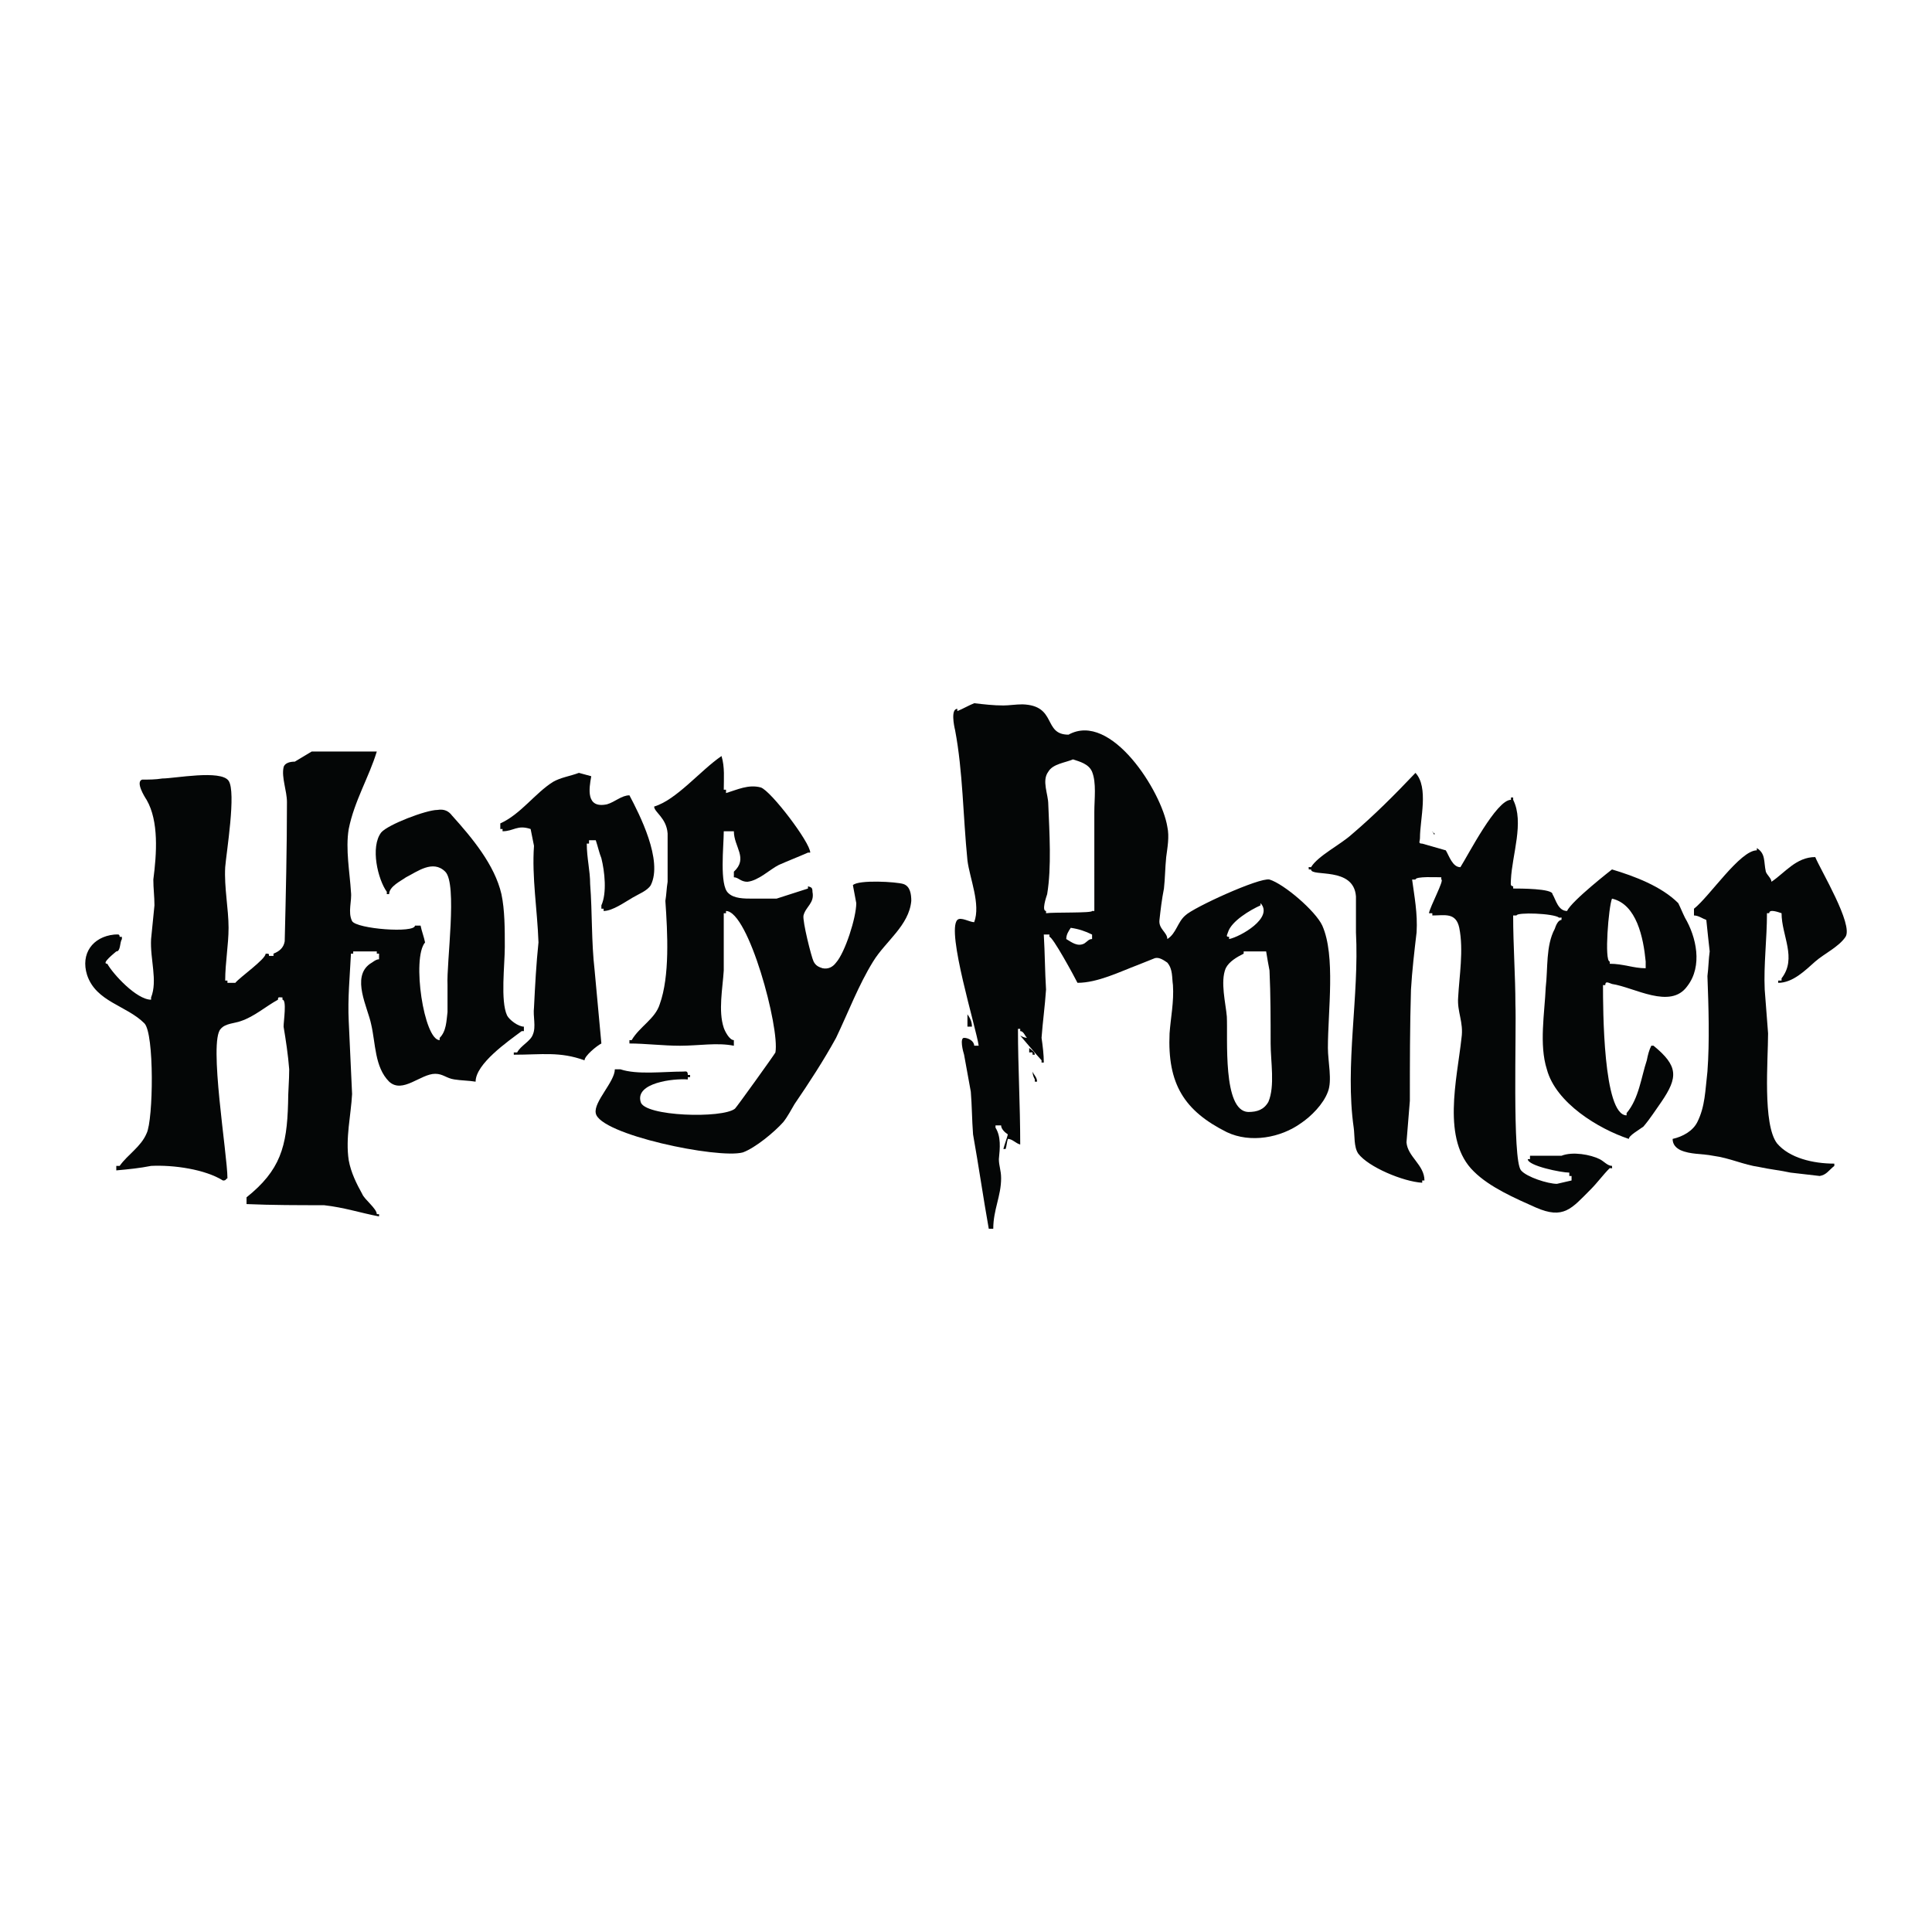
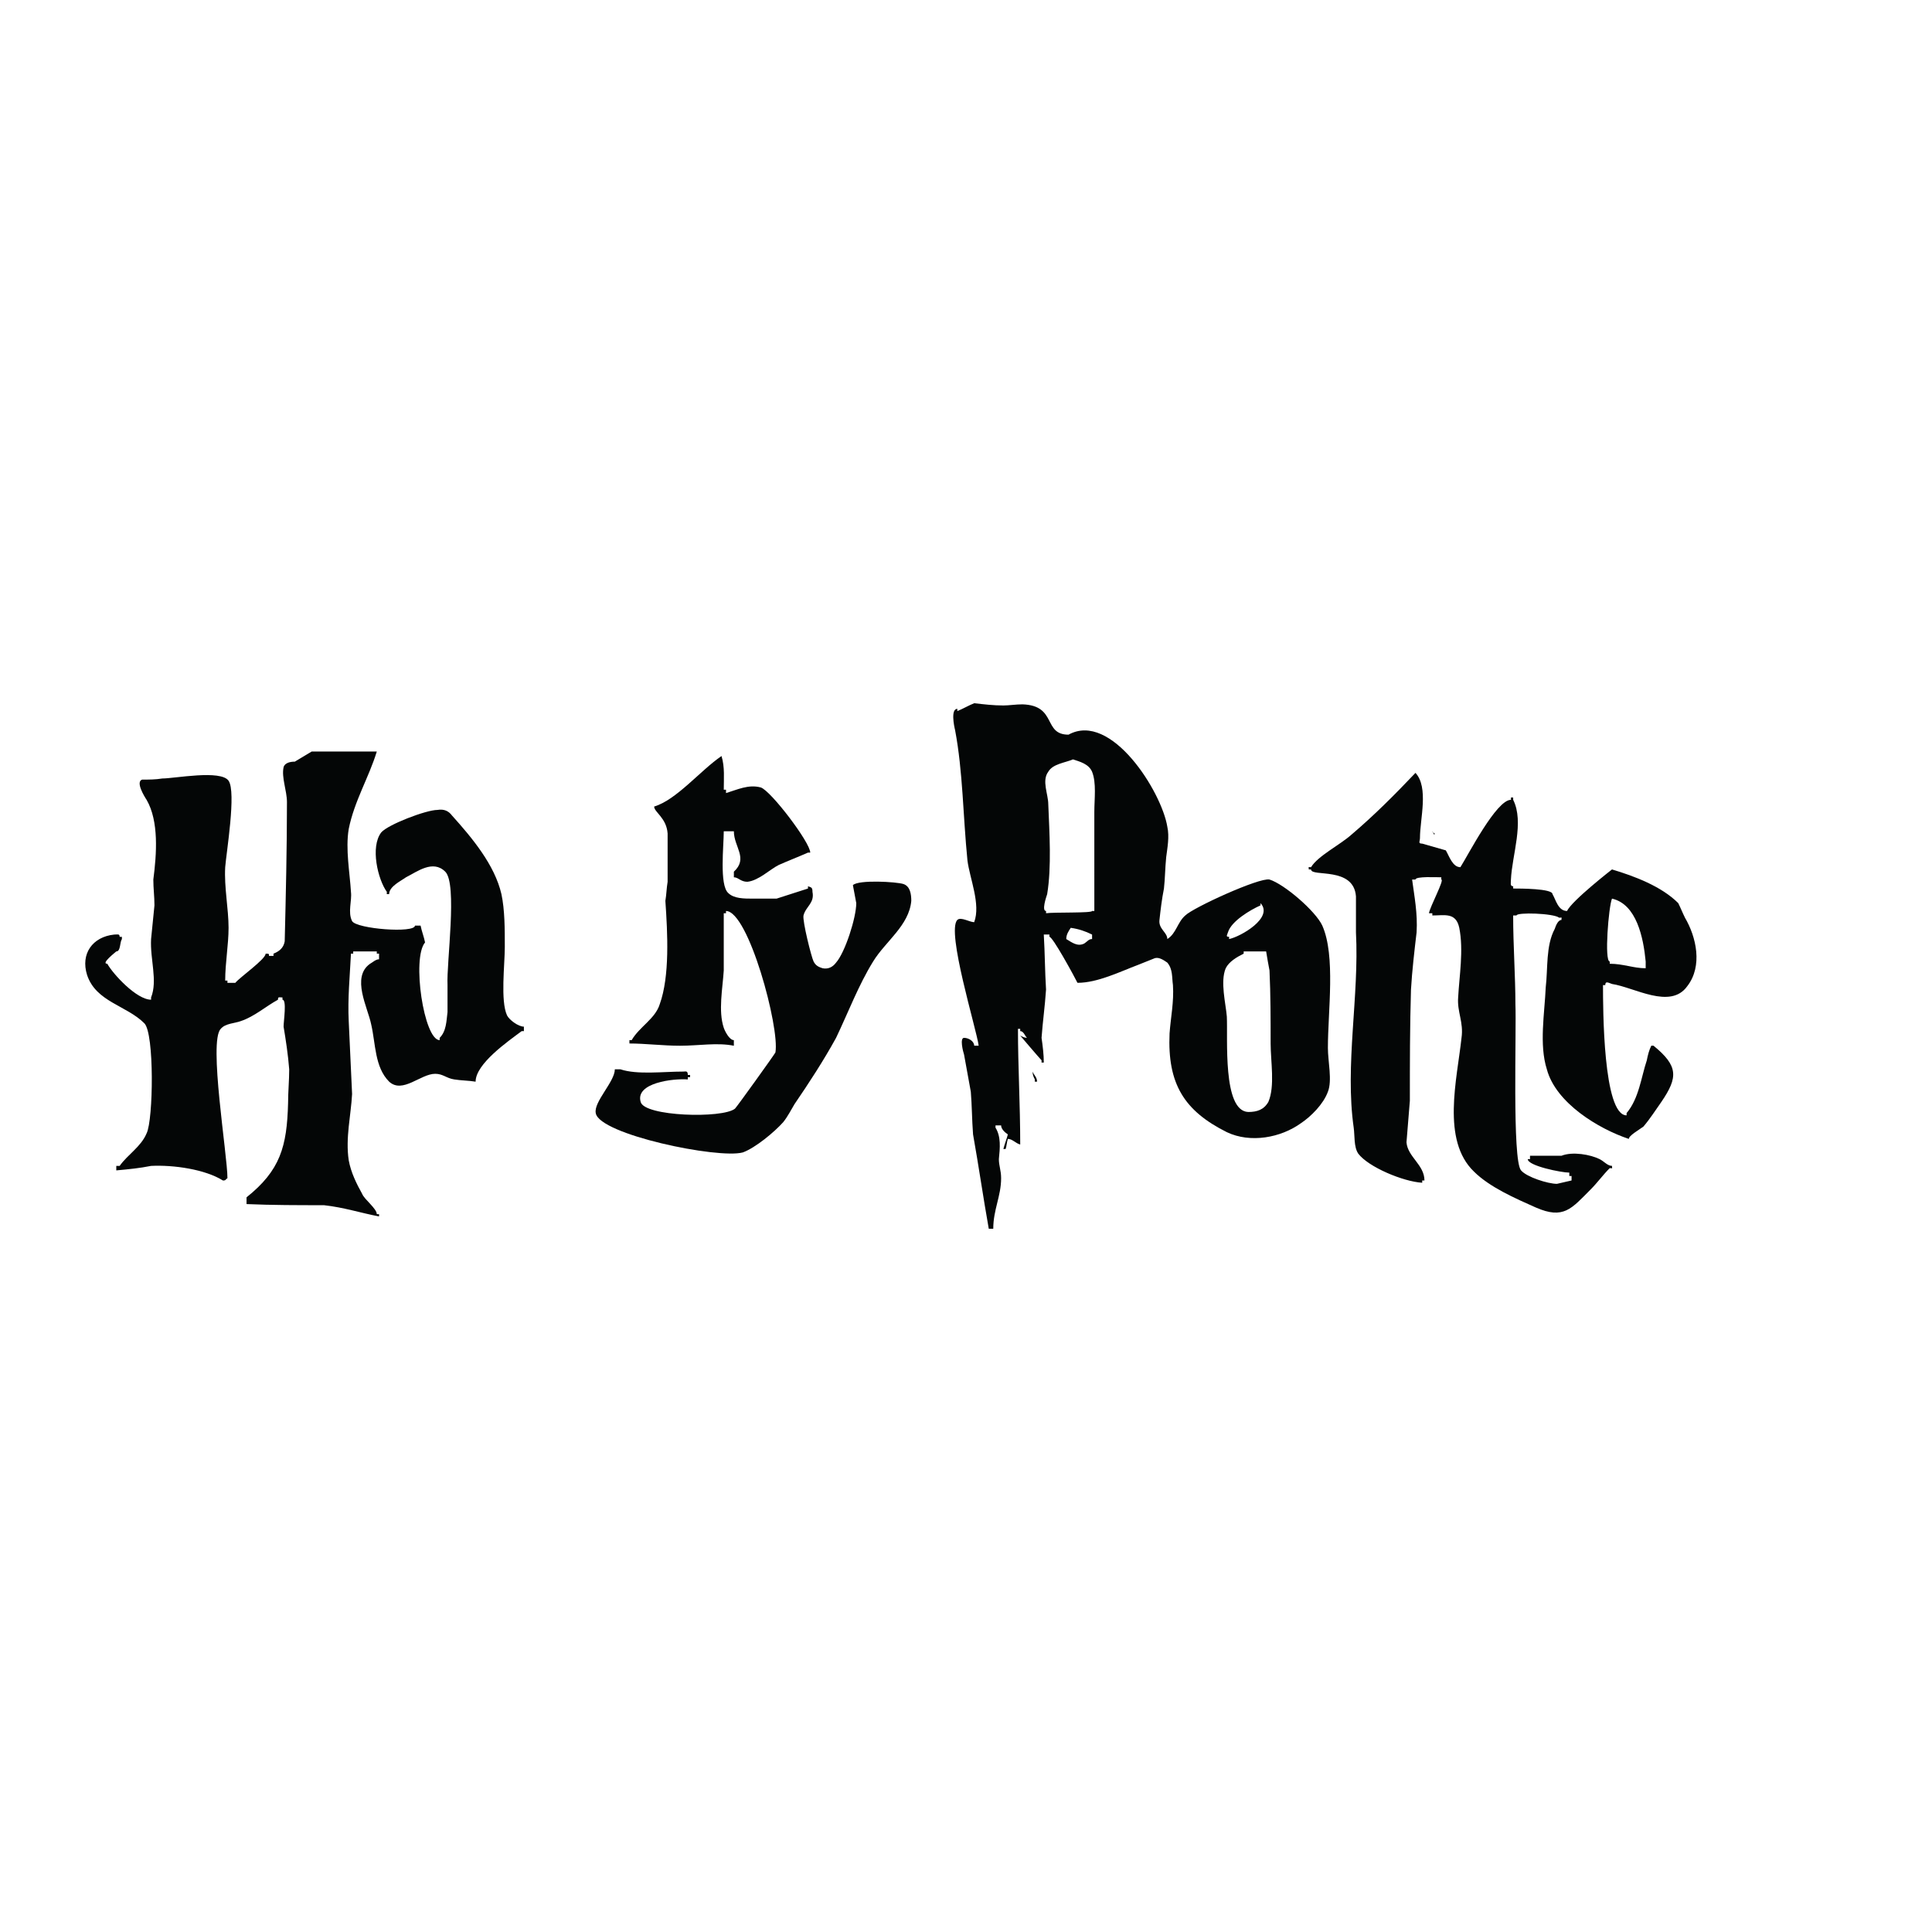
<svg xmlns="http://www.w3.org/2000/svg" version="1.0" id="Layer_1" x="0px" y="0px" width="192.756px" height="192.756px" viewBox="0 0 192.756 192.756" enable-background="new 0 0 192.756 192.756" xml:space="preserve">
  <g>
    <polygon fill-rule="evenodd" clip-rule="evenodd" fill="#FFFFFF" points="0,0 192.756,0 192.756,192.756 0,192.756 0,0  " />
    <path fill-rule="evenodd" clip-rule="evenodd" fill="#040606" d="M131.925,92.345c-0.673-1.457-3.81-4.146-5.266-4.594   c-1.009-0.224-7.618,2.801-8.403,3.585c-0.783,0.672-0.896,1.792-1.792,2.353c0-0.672-0.896-1.008-0.784-1.905   c0.112-1.008,0.225-2.017,0.448-3.137c0.112-1.008,0.112-2.017,0.224-3.137c0.112-0.896,0.336-2.017,0.112-3.025   c-0.56-3.473-5.602-11.539-9.858-9.187c-2.577,0-1.121-2.913-4.594-3.025c-0.672,0-1.345,0.112-1.904,0.112   c-1.009,0-1.905-0.112-2.914-0.224c-0.56,0.224-1.12,0.56-1.68,0.784c0-0.112,0-0.224,0-0.224c-0.672,0-0.336,1.681-0.224,2.128   c0.784,4.146,0.784,8.515,1.232,12.996c0.224,1.792,1.344,4.369,0.672,6.162c-0.448,0-1.344-0.561-1.68-0.225   c-1.12,1.121,1.905,10.867,2.129,12.548c-0.112,0-0.336,0-0.449,0c0-0.448-0.56-0.784-1.008-0.784c-0.448,0-0.112,1.345,0,1.681   c0.225,1.232,0.448,2.465,0.672,3.697c0.112,1.344,0.112,2.801,0.224,4.257c0.561,3.137,1.008,6.274,1.568,9.411   c0.112,0,0.336,0,0.448,0c0-1.905,0.784-3.249,0.784-5.042c0-0.784-0.224-1.232-0.224-1.904c0.112-1.12,0.224-2.241-0.336-3.137   c0-0.112,0-0.225,0-0.225c0.224,0,0.336,0,0.56,0c0,0.337,0.336,0.673,0.672,0.896c-0.111,0.448-0.336,1.009-0.447,1.457   c0.111,0,0.111,0,0.224,0c0.112-0.337,0.112-0.673,0.224-1.009c0.448,0,0.785,0.448,1.232,0.561c0-4.033-0.224-7.73-0.224-11.54   c0,0,0.112,0,0.224,0c0,0.112,0,0.112,0,0.225c0.336,0,0.448,0.448,0.673,0.672c-0.225,0-0.448-0.112-0.673-0.224   c0,0,1.905,2.24,2.129,2.465c0,0,0,0.111,0,0.224c0.112,0,0.112,0,0.225,0c0-0.784-0.112-1.681-0.225-2.465   c0.112-1.568,0.336-3.137,0.448-4.817c-0.112-1.792-0.112-3.585-0.224-5.49c0.224,0,0.336,0,0.56,0c0,0.112,0,0.224,0,0.224   c0.336,0,2.465,3.921,2.801,4.594c2.017,0,4.258-1.121,6.05-1.793c0.561-0.224,1.12-0.448,1.681-0.672   c0.448-0.112,0.896,0.224,1.232,0.448c0.561,0.672,0.448,1.457,0.561,2.241c0.111,1.681-0.225,3.249-0.337,4.817   c-0.224,5.042,1.457,7.73,5.714,9.859c2.354,1.12,5.378,0.56,7.395-0.896c1.008-0.672,2.24-1.904,2.688-3.137   c0.448-1.121,0-3.025,0-4.37C132.484,100.859,133.269,95.369,131.925,92.345L131.925,92.345z M108.957,93.689   c-0.335,0-0.447,0.224-0.783,0.448c-0.673,0.336-1.232-0.112-1.793-0.448c0-0.448,0.225-0.784,0.448-1.12   c0.784,0.112,1.456,0.336,2.128,0.672C108.957,93.465,108.957,93.577,108.957,93.689L108.957,93.689z M109.182,90.888   c0,0-0.112,0-0.225,0c0,0.224-3.809,0.112-4.593,0.224c0-0.112,0-0.224,0-0.224c-0.448,0,0-1.344,0.112-1.681   c0.448-2.689,0.224-6.162,0.111-8.962c0-1.008-0.672-2.353,0-3.249c0.448-0.785,1.681-0.896,2.465-1.232   c0.673,0.224,1.569,0.448,1.904,1.232c0.448,1.12,0.225,2.688,0.225,4.033C109.182,84.278,109.182,87.527,109.182,90.888   L109.182,90.888z M122.514,93.017c0.336-1.12,2.241-2.241,3.249-2.688c0,0,0-0.112,0-0.224c1.345,1.457-2.017,3.361-3.137,3.585   c0,0,0-0.112,0-0.224C122.29,93.465,122.401,93.353,122.514,93.017L122.514,93.017z M126.547,109.934   c-0.448,0.784-1.12,1.009-2.017,1.009c-2.577-0.112-2.017-7.395-2.129-9.523c-0.111-1.344-0.672-3.473-0.111-4.817   c0.336-0.672,1.12-1.121,1.792-1.457c0,0,0-0.112,0-0.224c0.784,0,1.456,0,2.241,0c0.111,0.672,0.224,1.344,0.336,1.904   c0.112,2.464,0.112,4.818,0.112,7.283C126.771,105.9,127.219,108.365,126.547,109.934L126.547,109.934z" />
    <path fill-rule="evenodd" clip-rule="evenodd" fill="#040606" d="M52.269,102.876c0-0.112,0-0.336,0-0.448   c-0.56,0-1.457-0.673-1.681-1.12c-0.672-1.457-0.224-5.042-0.224-6.834s0-3.697-0.336-5.266c-0.672-2.913-2.913-5.602-4.93-7.842   c-0.336-0.448-0.784-0.672-1.457-0.56c-1.12,0-4.929,1.457-5.602,2.241c-1.121,1.456-0.336,4.705,0.56,5.938   c0,0.224-0.112,0.224,0.224,0.224c0-0.784,1.232-1.344,1.681-1.681c1.12-0.56,2.688-1.792,3.921-0.56   c1.232,1.232,0.112,9.075,0.224,11.315c0,0.896,0,1.793,0,2.688c-0.112,0.896-0.112,1.905-0.784,2.577c0,0.112,0,0.225,0,0.225   c-1.568,0-2.801-8.179-1.456-9.747c-0.112-0.561-0.336-1.121-0.448-1.681c-0.224,0-0.336,0-0.56,0c0,0.784-5.826,0.336-6.274-0.448   c-0.448-0.896,0-2.017-0.112-2.913c-0.112-1.904-0.56-4.257-0.224-6.273c0.56-2.801,2.017-5.154,2.801-7.73   c-2.128,0-4.257,0-6.498,0c-0.561,0.336-1.121,0.672-1.681,1.008c-0.448,0-1.008,0.112-1.12,0.56   c-0.225,1.008,0.336,2.353,0.336,3.473c0,4.593-0.112,9.299-0.224,13.892c-0.112,0.672-0.56,1.008-1.12,1.232   c0,0.112,0,0.224,0,0.224c-0.225,0-0.336,0-0.448,0c0-0.224,0-0.224-0.336-0.224c0,0.56-2.577,2.353-3.025,2.913   c-0.336,0-0.56,0-0.784,0c0-0.112,0-0.112,0-0.225c-0.112,0-0.112,0-0.224,0c0-1.792,0.336-3.585,0.336-5.265   c0-1.905-0.448-4.034-0.336-6.05c0.112-1.456,1.121-7.506,0.336-8.626c-0.784-1.12-5.377-0.224-6.61-0.224   c-0.672,0.112-1.344,0.112-2.016,0.112c-0.672,0.224,0.224,1.681,0.448,2.017c1.232,2.128,1.008,5.377,0.672,7.954   c0,0.896,0.112,1.681,0.112,2.577c-0.112,1.12-0.225,2.241-0.336,3.361c-0.112,2.017,0.672,4.145,0,5.826c0,0.112,0,0.112,0,0.224   c-1.457,0-3.809-2.576-4.369-3.584c-0.672,0,0.784-1.121,0.896-1.232c0.448,0,0.336-0.896,0.561-1.232c0,0,0-0.112,0-0.224   c-0.112,0-0.225,0-0.225,0c0-0.336-0.224-0.224-0.56-0.224c-2.128,0.224-3.361,1.905-2.688,4.033   c0.896,2.689,3.921,3.025,5.714,4.818c1.008,1.008,0.896,9.635,0.224,10.979c-0.56,1.344-1.904,2.128-2.689,3.248   c-0.112,0-0.224,0-0.336,0c0,0.112,0,0.337,0,0.448c1.232-0.111,2.353-0.224,3.473-0.448c2.241-0.111,5.377,0.337,7.17,1.457   c0.336,0,0.224-0.112,0.448-0.225c0-2.353-1.904-13.668-0.672-14.9c0.448-0.56,1.456-0.56,2.016-0.784   c1.345-0.448,2.465-1.456,3.697-2.129c0-0.336,0.112-0.224,0.448-0.224c0,0.112,0,0.112,0,0.224c0.448,0,0.112,2.129,0.112,2.689   c0.224,1.345,0.448,2.801,0.56,4.257c0,1.12-0.112,2.241-0.112,3.361c-0.112,4.369-0.784,6.722-4.145,9.411   c0,0.224,0,0.448,0,0.672c2.577,0.112,5.153,0.112,7.73,0.112c2.017,0.224,3.697,0.784,5.49,1.12c0-0.112,0-0.112,0-0.225   c0,0-0.112,0-0.224,0c0-0.56-1.232-1.456-1.456-2.017c-0.56-1.008-1.121-2.128-1.345-3.36c-0.336-2.241,0.224-4.481,0.336-6.61   c-0.112-2.465-0.225-4.817-0.336-7.282c-0.112-2.24,0.112-4.481,0.224-6.722c0,0,0.112,0,0.224,0c0,0,0-0.112,0-0.224   c0.784,0,1.568,0,2.353,0c0,0.112,0,0.224,0,0.224c0.112,0,0.224,0,0.224,0c0,0.224,0,0.336,0,0.56   c-0.336,0-0.672,0.336-0.896,0.448c-1.904,1.344-0.224,4.37,0.112,6.049c0.448,1.905,0.336,4.258,1.792,5.714   c1.344,1.232,3.137-0.784,4.594-0.784c0.784,0,1.12,0.448,1.904,0.561c0.672,0.111,1.457,0.111,2.128,0.224   c0-1.792,3.249-4.033,4.594-5.041C52.157,102.876,52.157,102.876,52.269,102.876L52.269,102.876z" />
    <path fill-rule="evenodd" clip-rule="evenodd" fill="#040606" d="M90.136,88.199c-0.672-0.224-4.481-0.448-5.042,0.112   c0.112,0.56,0.224,1.232,0.336,1.792c0,1.457-1.12,4.929-2.017,5.938c-0.336,0.448-0.784,0.672-1.344,0.561   c-0.336-0.112-0.672-0.225-0.896-0.672c-0.224-0.448-1.121-4.033-1.008-4.593c0.224-0.896,1.121-1.232,0.896-2.353   c0-0.448-0.112-0.448-0.448-0.56c0,0.112,0,0.224,0,0.224c-1.008,0.336-2.129,0.672-3.137,1.008c-0.784,0-1.568,0-2.353,0   c-0.896,0-1.905,0-2.465-0.56c-0.896-0.784-0.448-4.706-0.448-6.162c0.336,0,0.672,0,1.008,0c0,1.568,1.457,2.689,0,4.033   c0,0.224,0,0.336,0,0.56c0.448,0,0.672,0.448,1.345,0.448c1.121-0.112,2.241-1.232,3.137-1.68c1.009-0.448,1.905-0.785,2.913-1.232   c0.112,0,0.112,0,0.224,0c0-1.008-3.921-6.162-4.93-6.498c-1.232-0.336-2.353,0.224-3.473,0.56c0-0.112,0-0.224,0-0.336   c-0.112,0-0.112,0-0.224,0c0-1.121,0.112-2.241-0.224-3.361c-2.129,1.456-4.481,4.369-6.722,5.041c0,0.561,1.232,1.121,1.344,2.689   c0,1.568,0,3.249,0,4.817c-0.112,0.672-0.112,1.232-0.224,1.905c0.224,3.249,0.448,7.506-0.561,10.307   c-0.448,1.457-2.017,2.241-2.801,3.586c0,0-0.112,0-0.224,0c0,0.111,0,0.224,0,0.336c1.568,0,3.361,0.224,5.042,0.224   c1.904,0,3.697-0.336,5.377,0c0-0.224,0-0.336,0-0.56c-0.448,0-0.896-0.896-1.008-1.232c-0.56-1.681-0.112-3.922,0-5.714   c0-1.904,0-3.809,0-5.713c0.112,0,0.112,0,0.224,0c0-0.112,0-0.224,0-0.224c2.241,0,5.378,11.652,4.93,14.116   c-0.112,0.225-3.809,5.378-4.033,5.603c-1.232,1.008-9.075,0.784-9.411-0.673c-0.561-1.904,3.249-2.353,4.705-2.24   c0-0.112,0-0.225,0-0.225c0.112,0,0.112,0,0.224,0c0-0.111,0-0.224,0-0.224c-0.112,0-0.112,0-0.224,0   c0-0.448-0.224-0.336-0.448-0.336c-2.017,0-4.594,0.336-6.274-0.225c-0.224,0-0.336,0-0.56,0c0,1.232-2.128,3.249-1.904,4.369   c0.336,2.129,12.211,4.594,14.676,3.922c1.232-0.448,3.137-2.017,4.033-3.025c0.448-0.56,0.784-1.232,1.121-1.792   c1.456-2.129,2.913-4.369,4.145-6.61c1.232-2.577,2.241-5.266,3.697-7.618c1.232-2.017,3.585-3.585,3.809-6.05   C90.92,89.208,90.808,88.423,90.136,88.199L90.136,88.199z" />
-     <path fill-rule="evenodd" clip-rule="evenodd" fill="#040606" d="M59.327,96.826c-0.336-2.913-0.224-5.713-0.448-8.626   c0-1.344-0.336-2.577-0.336-4.033c0,0,0.112,0,0.224,0c0-0.112,0-0.224,0-0.336c0.224,0,0.448,0,0.672,0   c0.224,0.672,0.336,1.232,0.56,1.792c0.336,1.344,0.561,3.473,0,4.706c0,0.112,0,0.224,0,0.336c0,0,0.112,0,0.224,0   c0,0,0,0.112,0,0.224c0.896,0,2.128-0.896,2.913-1.344c0.56-0.336,1.456-0.672,1.792-1.232c1.232-2.465-1.121-7.058-2.129-8.963   c-0.784,0-1.457,0.672-2.24,0.896c-2.129,0.448-1.793-1.569-1.569-2.801c-0.448-0.112-0.784-0.225-1.232-0.336   c-0.896,0.336-1.792,0.448-2.577,0.896c-1.792,1.12-3.249,3.249-5.266,4.145c0,0.224,0,0.336,0,0.561c0,0,0.112,0,0.224,0   c0,0,0,0.112,0,0.224c1.121,0,1.457-0.672,2.801-0.224c0.112,0.56,0.224,1.12,0.336,1.68c-0.225,3.137,0.336,6.386,0.448,9.635   c-0.224,2.128-0.336,4.257-0.448,6.498c-0.112,0.896,0.224,1.904-0.112,2.688c-0.224,0.672-1.232,1.12-1.568,1.792   c-0.112,0-0.224,0-0.336,0c0,0.112,0,0.225,0,0.225c2.8,0,4.593-0.336,7.058,0.561c0-0.448,1.233-1.457,1.681-1.681   C59.775,101.644,59.551,99.29,59.327,96.826L59.327,96.826z" />
    <path fill-rule="evenodd" clip-rule="evenodd" fill="#040606" d="M164.975,104.332c-0.112,0-0.225,0-0.225,0   c-0.224,0.448-0.336,0.896-0.448,1.457c-0.56,1.68-0.784,3.809-2.017,5.265c0,0.112,0,0.112,0,0.225   c-2.353,0-2.353-10.755-2.353-12.996c0.112,0,0.112,0,0.225,0c0-0.448,0.336-0.224,0.672-0.112c2.24,0.337,5.825,2.577,7.507,0.225   c1.568-2.017,0.896-4.93-0.225-6.834c-0.224-0.448-0.448-1.008-0.672-1.457c-1.681-1.681-4.37-2.689-6.61-3.361   c0,0-4.033,3.137-4.481,4.145c-0.896,0-1.12-1.121-1.456-1.681c0-0.56-3.249-0.56-3.922-0.56c0,0,0-0.112,0-0.224   c-0.336,0-0.224-0.336-0.224-0.672c0.112-2.464,1.345-5.713,0.224-7.954c0-0.112,0-0.112,0-0.224c-0.224,0-0.224-0.112-0.224,0.224   c-1.456,0-4.257,5.49-5.042,6.722c-0.784,0-1.12-1.12-1.456-1.68c-0.784-0.224-1.568-0.448-2.353-0.672   c-0.448,0-0.225-0.224-0.225-0.56c0-1.904,0.896-5.042-0.448-6.498c-2.128,2.241-4.145,4.257-6.386,6.162   c-1.12,1.008-3.36,2.128-4.033,3.249c-0.336,0-0.224-0.112-0.224,0.225c0.112,0,0.224,0,0.224,0c0,0.784,4.258-0.336,4.481,2.688   c0,1.232,0,2.353,0,3.585c0.337,6.386-1.12,13.22-0.224,19.494c0.112,0.784,0,1.904,0.448,2.577c1.008,1.344,4.481,2.8,6.386,2.912   c0-0.112,0-0.112,0-0.224c0.112,0,0.112,0,0.224,0c0-1.568-1.68-2.354-1.792-3.81c0.112-1.456,0.224-2.801,0.336-4.145   c0-3.697,0-7.395,0.112-11.092c0.112-1.905,0.336-3.809,0.56-5.714c0.112-1.904-0.224-3.585-0.447-5.266c0.111,0,0.224,0,0.335,0   c0-0.336,2.129-0.224,2.577-0.224c0,0,0,0.112,0,0.224c0.336,0-1.12,2.689-1.232,3.361c0.112,0,0.225,0,0.337,0   c0,0.112,0,0.112,0,0.224c1.231,0,2.352-0.336,2.688,1.232c0.448,2.24,0,4.817-0.112,6.946c-0.112,1.456,0.561,2.465,0.336,4.033   c-0.448,4.146-2.017,10.195,1.232,13.332c1.568,1.568,4.146,2.688,6.162,3.585c2.801,1.232,3.585,0.112,5.489-1.792   c0.673-0.673,1.232-1.457,1.905-2.129c0.336,0,0.224,0.112,0.224-0.225c-0.448,0-0.784-0.448-1.232-0.672   c-0.896-0.448-2.688-0.784-3.81-0.336c-1.008,0-2.016,0-3.137,0c0,0.111,0,0.224,0,0.336c0,0-0.112,0-0.224,0   c0,0.672,3.36,1.345,4.146,1.345c0,0.111,0,0.224,0,0.336c0.111,0,0.111,0,0.224,0c0,0.111,0,0.224,0,0.448   c-0.448,0.111-1.009,0.224-1.456,0.336c-0.896,0-3.025-0.673-3.585-1.345c-0.896-1.008-0.448-14.004-0.561-16.581   c0-2.801-0.225-5.826-0.225-8.85c0.112,0,0.225,0,0.337,0c0-0.336,3.696-0.224,4.257,0.224c0.336,0,0.224-0.112,0.224,0.224   c-0.336,0-0.56,0.561-0.672,0.896c-0.896,1.68-0.672,3.921-0.896,5.826c-0.111,2.576-0.672,5.714,0.112,8.178   c0.896,3.361,5.153,5.938,8.179,6.946c0-0.336,1.008-0.896,1.456-1.232c0.673-0.784,1.232-1.681,1.793-2.465   C167.439,107.469,167.439,106.349,164.975,104.332L164.975,104.332z M160.829,89.656c2.465,0.56,3.137,3.921,3.361,6.274   c0,0.224,0,0.448,0,0.672c-1.232,0-2.241-0.448-3.585-0.448c0-0.112,0-0.224,0-0.224C160.045,95.93,160.493,90.44,160.829,89.656   L160.829,89.656z" />
    <path fill-rule="evenodd" clip-rule="evenodd" fill="#040606" d="M143.128,83.158c-0.112-0.112-0.224-0.112-0.224-0.225   C143.016,83.046,143.128,83.494,143.128,83.158L143.128,83.158z" />
-     <path fill-rule="evenodd" clip-rule="evenodd" fill="#040606" d="M181.107,85.51c-1.905,0-3.025,1.569-4.369,2.465   c0-0.336-0.448-0.672-0.561-1.008c-0.225-1.008,0-1.792-0.896-2.353c0,0.112,0,0.112,0,0.224c-1.681,0-4.705,4.593-6.273,5.826   c0,0.224,0,0.448,0,0.672c0.448,0,0.896,0.336,1.232,0.448c0.111,1.121,0.224,2.129,0.336,3.137   c-0.112,0.784-0.112,1.568-0.225,2.464c0.112,3.025,0.225,6.498,0,9.523c-0.224,1.904-0.224,3.473-1.008,5.041   c-0.448,0.896-1.456,1.456-2.465,1.681c0,0.561,0.336,0.896,0.784,1.12c1.008,0.448,2.129,0.337,3.249,0.561   c1.681,0.224,3.024,0.896,4.594,1.12c1.008,0.225,2.128,0.336,3.137,0.561c0.896,0.111,1.904,0.224,2.912,0.336   c0.673-0.112,0.896-0.561,1.457-1.009c0-0.111,0-0.111,0-0.224c-2.129,0-4.481-0.561-5.714-2.017   c-1.456-1.904-0.896-8.29-0.896-10.979c-0.111-1.456-0.224-2.913-0.336-4.369c-0.112-2.465,0.225-5.042,0.225-7.618   c0,0,0.111,0,0.224,0c0-0.448,0.896-0.112,1.232,0c0,2.24,1.568,4.481,0,6.498c0,0,0,0.111,0,0.224c-0.112,0-0.225,0-0.336,0   c0,0.112,0,0.112,0,0.225c1.456,0,2.688-1.233,3.697-2.129c0.896-0.784,2.353-1.457,3.024-2.465   C184.916,92.232,181.667,86.855,181.107,85.51L181.107,85.51z" />
-     <path fill-rule="evenodd" clip-rule="evenodd" fill="#040606" d="M96.522,102.428c0.112,0,0.224,0,0.448,0   c0-0.561-0.224-0.896-0.448-1.232C96.522,101.644,96.522,101.979,96.522,102.428L96.522,102.428z" />
-     <path fill-rule="evenodd" clip-rule="evenodd" fill="#040606" d="M103.02,105.229c0,0,0.112,0,0.225,0   c0-0.336-0.336-0.448-0.561-0.673c0,0.112,0,0.337,0,0.448C103.02,105.004,103.02,104.893,103.02,105.229L103.02,105.229z" />
    <path fill-rule="evenodd" clip-rule="evenodd" fill="#040606" d="M103.244,107.693c0,0.111,0,0.111,0,0.224c0,0,0.112,0,0.224,0   c0-0.448-0.336-0.672-0.448-1.008C103.02,107.245,103.132,107.469,103.244,107.693L103.244,107.693z" />
  </g>
</svg>